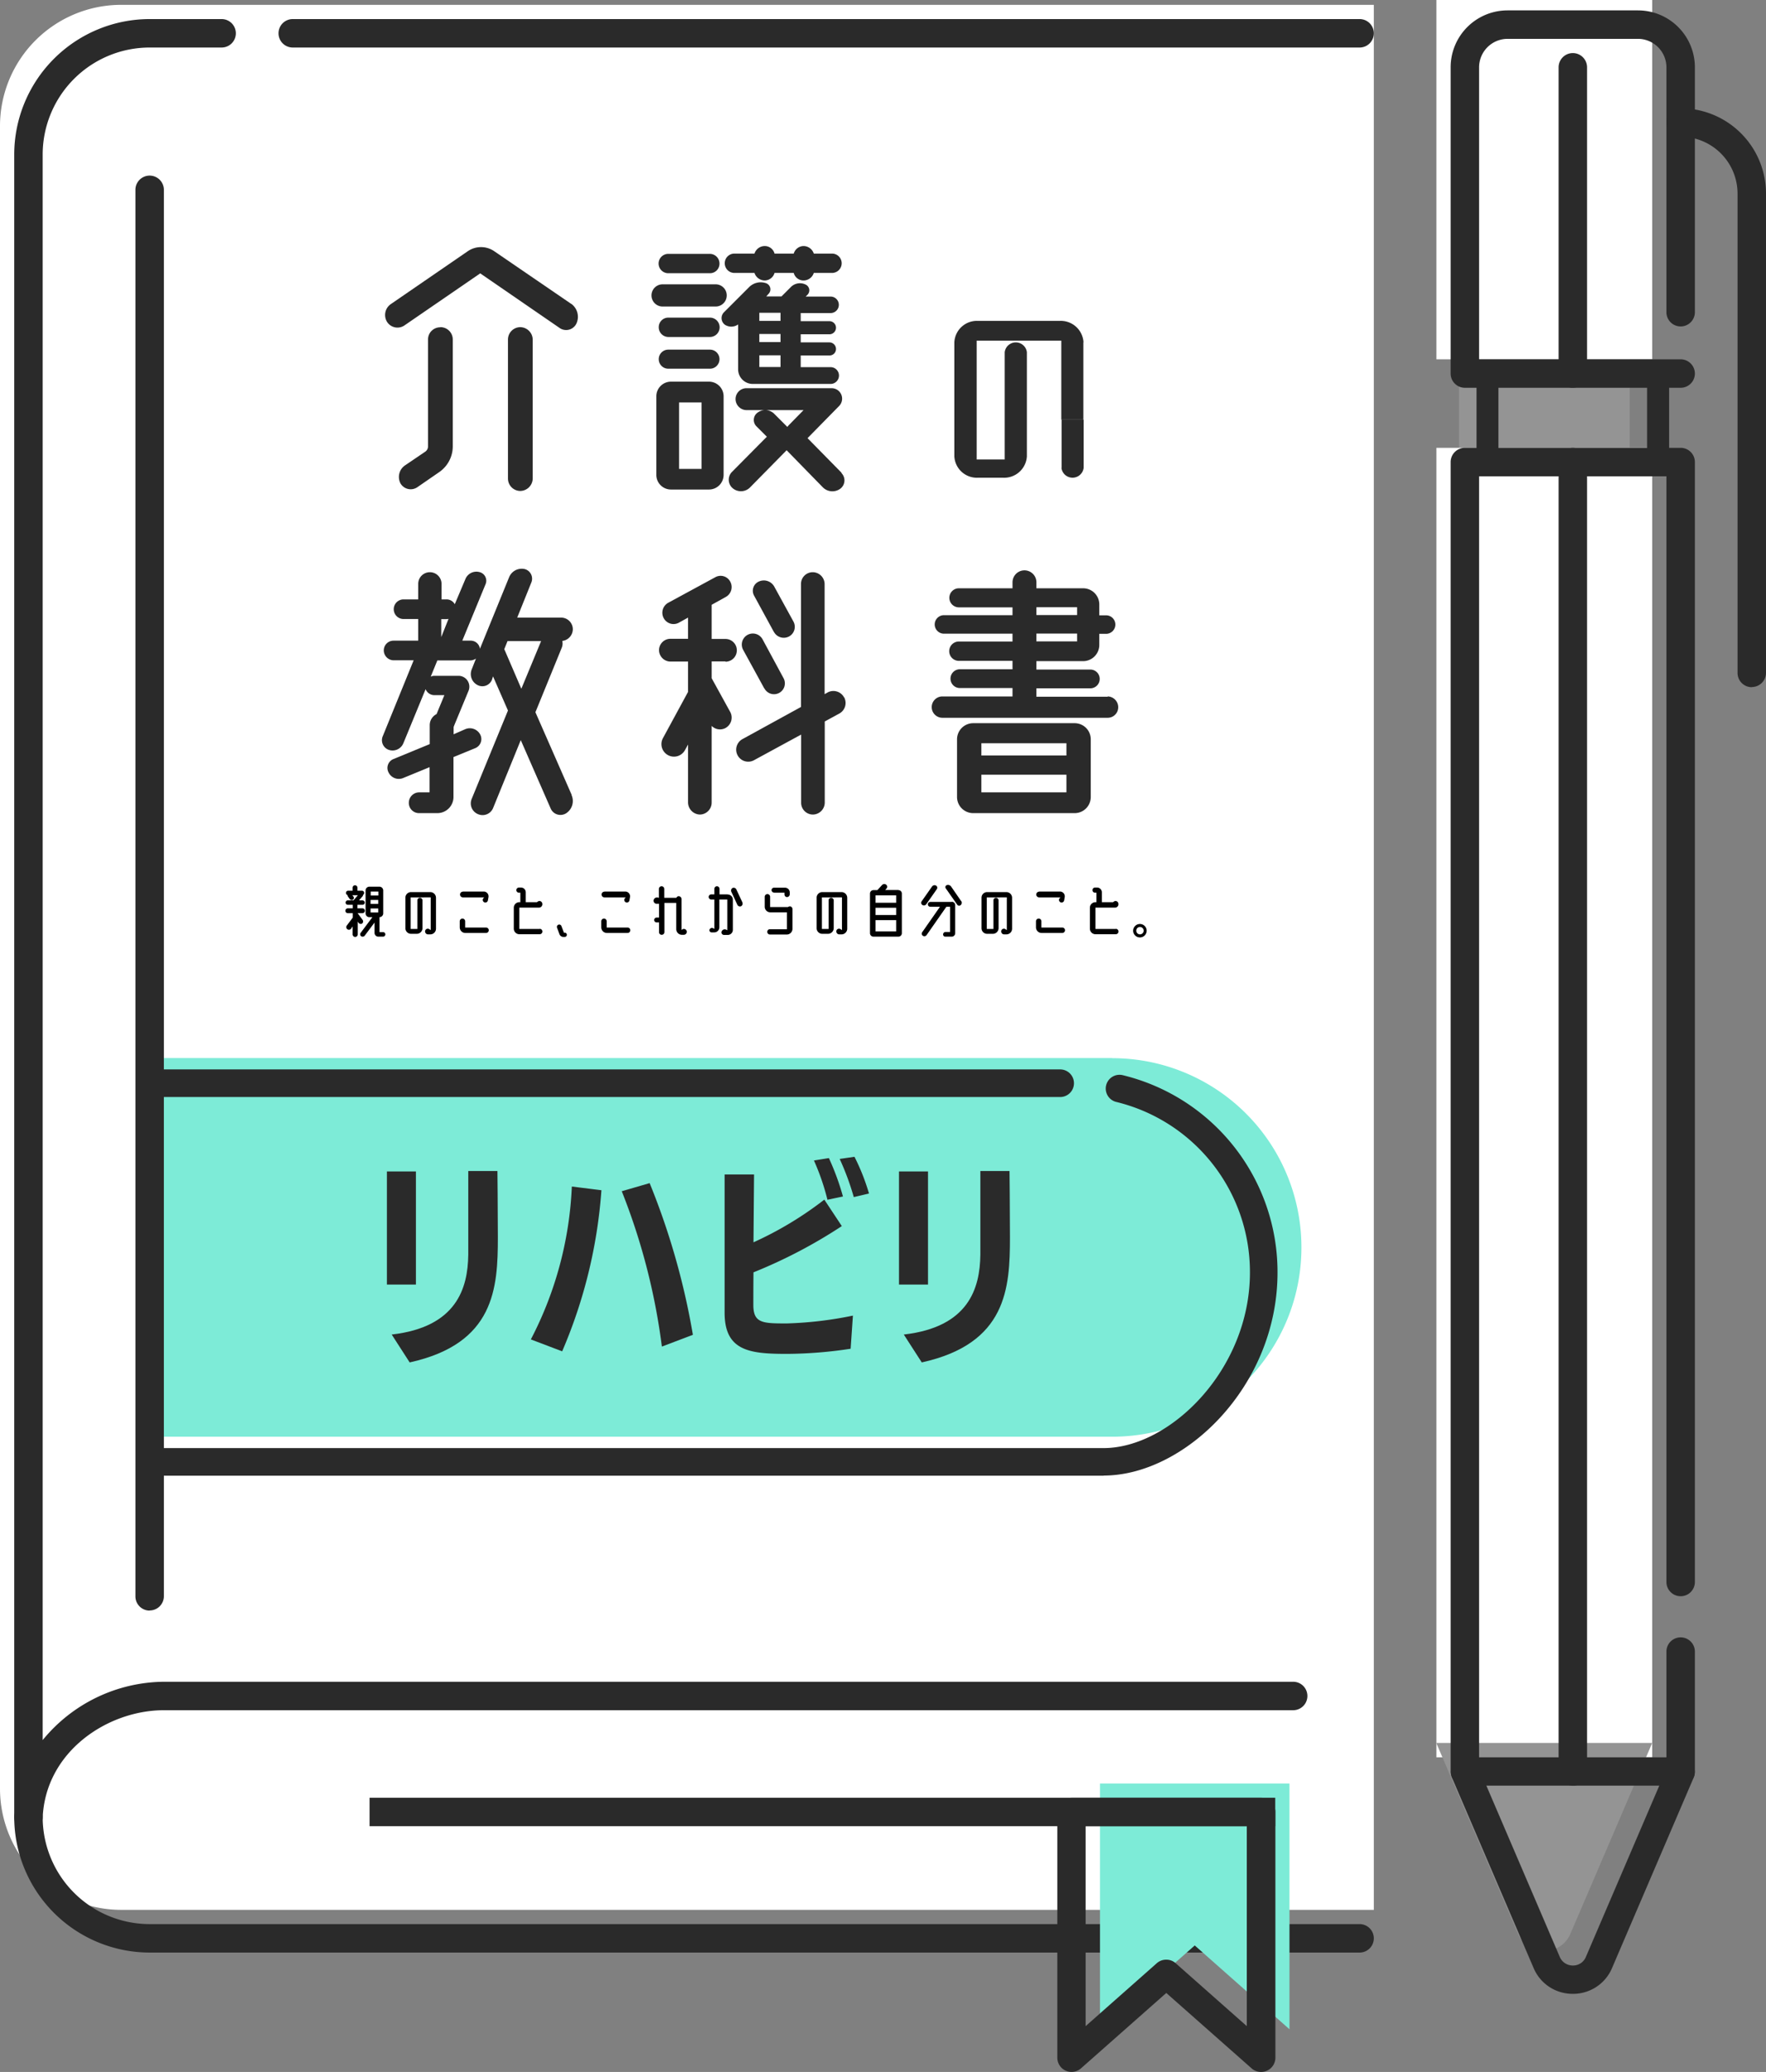
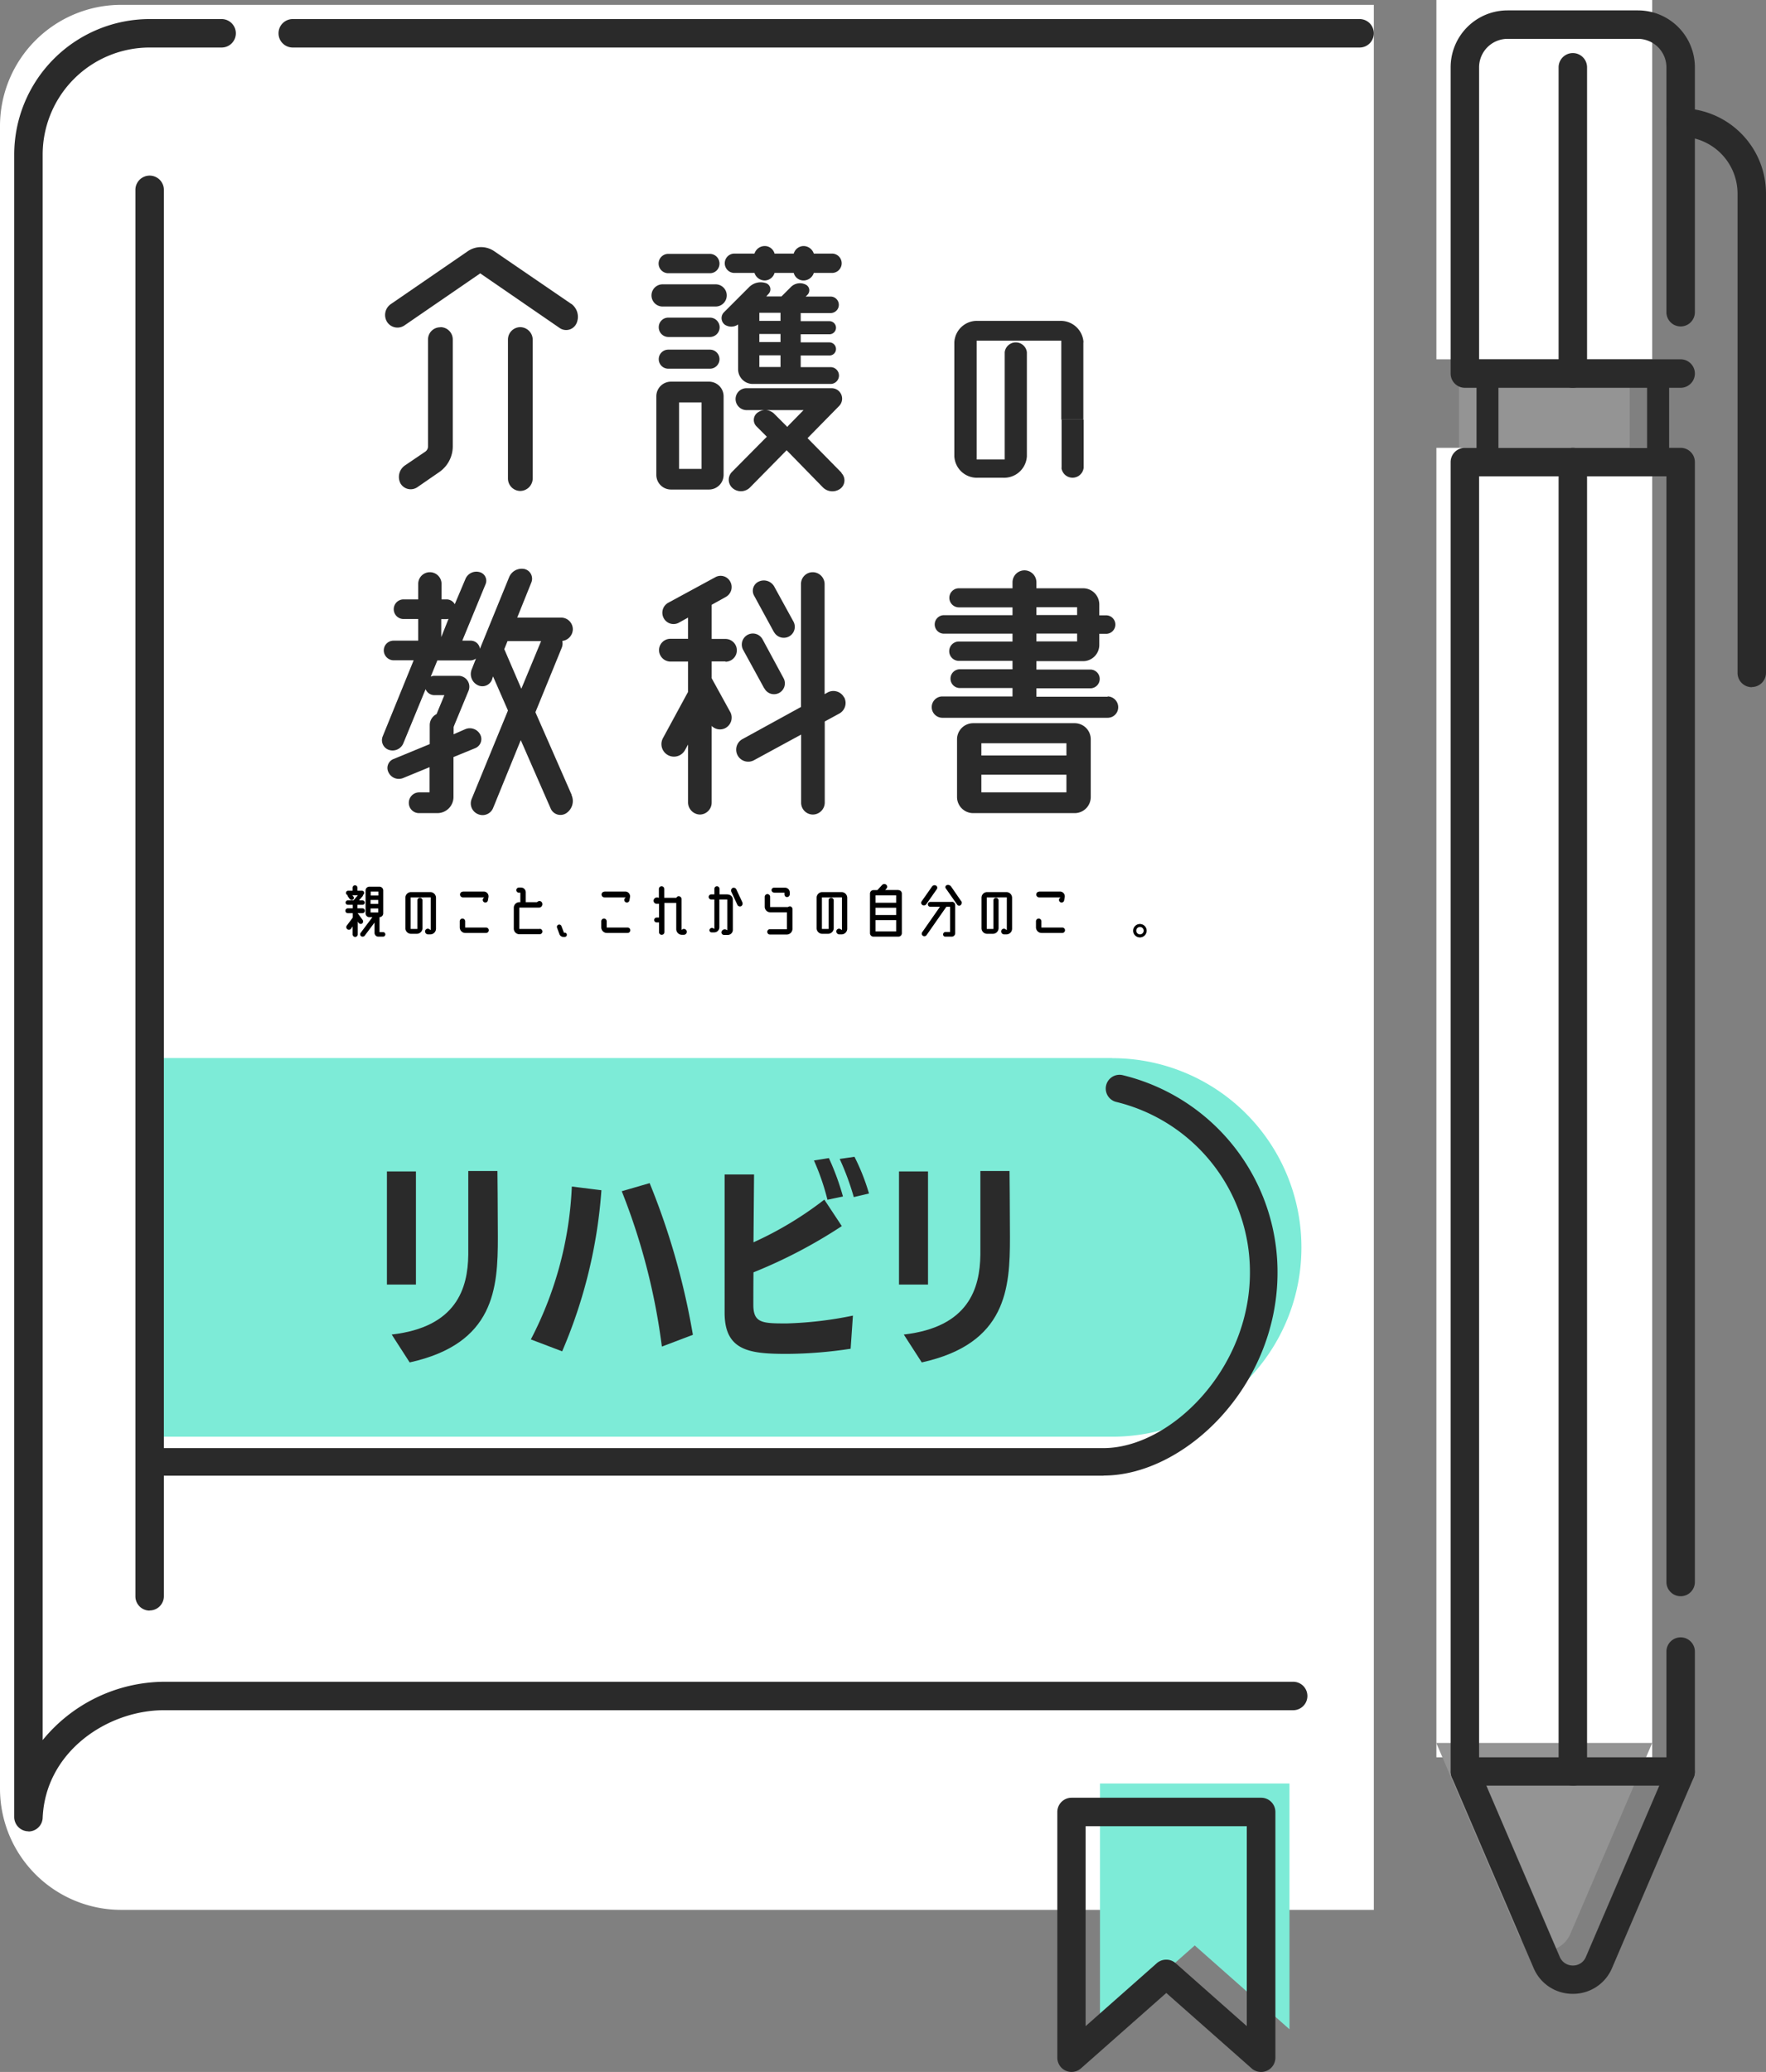
<svg xmlns="http://www.w3.org/2000/svg" width="124.15" height="145.6" viewBox="0 0 124.15 145.6">
  <rect x="0" y="0" width="124.15" height="145.6" fill="#808080" stroke="none" />
  <defs>
    <clipPath id="clip-path">
      <rect id="長方形_17605" data-name="長方形 17605" width="94.74" height="41.83" transform="translate(20.83 65.88)" fill="none" />
    </clipPath>
  </defs>
  <g id="layout" transform="translate(-10.65)">
    <g id="グループ_12265" data-name="グループ 12265">
      <rect id="長方形_17602" data-name="長方形 17602" width="12" height="6.22" transform="translate(125.22 31.46) rotate(180)" fill="#949494" />
      <rect id="長方形_17603" data-name="長方形 17603" width="15.17" height="25.25" transform="translate(111.63)" fill="#fff" />
      <rect id="長方形_17604" data-name="長方形 17604" width="15.17" height="92.02" transform="translate(111.63 31.47)" fill="#fff" />
      <path id="パス_39259" data-name="パス 39259" d="M126.8,122.48l-5.75,13.41a2,2,0,0,1-3.68,0l-5.75-13.41" fill="#949494" />
      <g id="グループ_12264" data-name="グループ 12264">
        <path id="パス_39260" data-name="パス 39260" d="M10.65,125.69V8.86A8.521,8.521,0,0,1,19.17.34h88.06V134.21H19.17a8.521,8.521,0,0,1-8.52-8.52h0" fill="#fff" />
        <g id="グループ_12260" data-name="グループ 12260">
          <g id="グループ_12256" data-name="グループ 12256">
            <g id="グループ_12254" data-name="グループ 12254">
              <g id="グループ_12253" data-name="グループ 12253">
                <path id="パス_39261" data-name="パス 39261" d="M50.81,21.35a1.127,1.127,0,0,1,.36,1.39.8.8,0,0,1-1.16.32l-5.6-3.85-5.33,3.66a.868.868,0,0,1-1.22-.25.929.929,0,0,1,.25-1.24l5.43-3.73a1.644,1.644,0,0,1,1.85,0l5.41,3.7Zm-9.19,1.64a.866.866,0,0,1,.86.86v7.54a2.2,2.2,0,0,1-.93,1.77l-1.58,1.09a.83.83,0,0,1-1.16-.27.982.982,0,0,1,.29-1.26l1.43-.97a.453.453,0,0,0,.21-.38V23.86A.854.854,0,0,1,41.6,23Zm5.6,0a.888.888,0,0,1,.88.88v9.75a.888.888,0,0,1-.88.88.871.871,0,0,1-.86-.88V23.87A.871.871,0,0,1,47.22,22.99Z" fill="#2a2a2a" />
                <path id="パス_39262" data-name="パス 39262" d="M60.96,21.54H57.23a.78.78,0,0,1,0-1.56h3.73a.78.78,0,0,1,0,1.56Zm-.47,5.28a1.029,1.029,0,0,1,1.03,1.03v5.52a1.029,1.029,0,0,1-1.03,1.03H57.82a1.029,1.029,0,0,1-1.03-1.03V27.85a1.029,1.029,0,0,1,1.03-1.03h2.67ZM57.63,19.2a.68.68,0,0,1,0-1.36h2.93a.681.681,0,0,1,.67.69.67.67,0,0,1-.67.67Zm2.93,3.12a.68.68,0,0,1,0,1.36H57.63a.681.681,0,0,1-.67-.69.67.67,0,0,1,.67-.67Zm0,2.25a.67.67,0,0,1,0,1.34H57.63a.67.67,0,0,1,0-1.34Zm-.59,8.38V28.28H58.39v4.67ZM62.54,22.8a.829.829,0,0,1-.93.02.581.581,0,0,1-.08-.86l1.77-1.77a1.148,1.148,0,0,1,1.2-.29.456.456,0,0,1,.17.76l-.15.17h1.07l.63-.63a.9.9,0,0,1,1.05-.21.446.446,0,0,1,.15.72l-.13.13h1.75a.58.58,0,0,1,0,1.16h-2.1v.57h2.02a.46.46,0,1,1,0,.92H66.94v.57h2.02a.465.465,0,0,1,.46.46.453.453,0,0,1-.46.46H66.94v.82h2.1a.59.59,0,0,1,0,1.18H63.57a1.029,1.029,0,0,1-1.03-1.03V22.81Zm-.26-3.62a.68.68,0,0,1,0-1.36h1.41a.759.759,0,0,1,.72-.53.711.711,0,0,1,.69.53h1.35a.732.732,0,0,1,.69-.53.766.766,0,0,1,.72.53h1.28a.68.68,0,1,1,0,1.36H67.86a.759.759,0,0,1-.72.53.711.711,0,0,1-.69-.53H65.1a.732.732,0,0,1-.69.53.766.766,0,0,1-.72-.53H62.28ZM69.8,33.24a.732.732,0,0,1-.06,1.09.944.944,0,0,1-1.24-.08l-2.55-2.61-2.57,2.61a.9.9,0,0,1-1.22.06.781.781,0,0,1-.06-1.14l2.23-2.25.23-.23-.74-.74a.632.632,0,0,1,.11-.97.9.9,0,0,1,1.16.11L66,30a1.488,1.488,0,0,1,.11-.13l1.03-1.05h-4a.781.781,0,0,1-.78-.78.764.764,0,0,1,.78-.76H69.1a.735.735,0,0,1,.53,1.26l-2.21,2.25,2.4,2.44ZM64.03,22.55h1.49v-.57H64.03Zm1.49,1.49v-.57H64.03v.57Zm0,1.75v-.82H64.03v.82Z" fill="#2a2a2a" />
                <path id="パス_39263" data-name="パス 39263" d="M50.83,55.87a1.026,1.026,0,0,1-.38,1.28.748.748,0,0,1-1.09-.34l-2.1-4.8-1.94,4.76a.8.8,0,0,1-1.07.44.816.816,0,0,1-.44-1.07l2.55-6.21-1.05-2.4-.08.25a.729.729,0,0,1-1.01.36.867.867,0,0,1-.4-1.12l.29-.74a.732.732,0,0,1-.4.13H41.39a.509.509,0,0,1-.04.11l-.42,1.03a.6.6,0,0,1,.27-.06h1.7a.765.765,0,0,1,.69,1.05l-1.01,2.44s-.02.06-.04.11v.51l.82-.36a.823.823,0,0,1,1.05.38.687.687,0,0,1-.34.95l-1.54.63v2.82a1.135,1.135,0,0,1-1.14,1.12H40.11a.717.717,0,0,1-.72-.72.734.734,0,0,1,.72-.74h.74V53.91L39,54.67a.8.8,0,0,1-1.03-.38.673.673,0,0,1,.34-.95l2.55-1.05V50.96a.872.872,0,0,1,.48-.78l.55-1.33H41.2a.668.668,0,0,1-.63-.42l-1.56,3.79A.821.821,0,0,1,38,52.7a.718.718,0,0,1-.44-.97l2.17-5.33H38.32a.7.7,0,0,1-.69-.69.685.685,0,0,1,.69-.69h1.73V43.5H39.02a.69.69,0,1,1,0-1.38h1.03V41.03a.82.82,0,0,1,1.64,0v1.09h.34a.661.661,0,0,1,.59.34l.74-1.75a.834.834,0,0,1,.99-.51.624.624,0,0,1,.44.84l-1.64,3.98h.57a.654.654,0,0,1,.67.57l2.06-5.05a.958.958,0,0,1,1.09-.55.7.7,0,0,1,.46.95l-.99,2.46H50.1a.824.824,0,0,1,.82.82.841.841,0,0,1-.74.82.8.8,0,0,1-.04.48l-1.85,4.53,2.55,5.81ZM42.01,43.51h-.34v1.26l.51-1.28A1.3,1.3,0,0,1,42.01,43.51Zm4.11,2.15L47.3,48.4l1.39-3.35H46.33l-.23.57a.062.062,0,0,0,.02.04Z" fill="#2a2a2a" />
                <path id="パス_39264" data-name="パス 39264" d="M61.65,46.48h-.97v1.18l1.31,2.38a.835.835,0,0,1-.34,1.12.819.819,0,0,1-.97-.15V56.4a.841.841,0,0,1-.82.84.858.858,0,0,1-.84-.84V52.32l-.21.38a.881.881,0,1,1-1.56-.82l1.77-3.26V46.49H57.76a.812.812,0,0,1-.78-.8.8.8,0,0,1,.78-.8h1.26V43.4l-.65.36a.782.782,0,0,1-1.07-.34.8.8,0,0,1,.34-1.07l3.3-1.79a.764.764,0,0,1,1.05.32.792.792,0,0,1-.32,1.07l-.99.55v2.4h.97a.8.8,0,0,1,0,1.6ZM70,49.01a.847.847,0,0,1-.36,1.14l-1.01.55v5.7a.845.845,0,0,1-.84.84.828.828,0,0,1-.82-.84V51.62l-3.33,1.81a.845.845,0,1,1-.78-1.5l4.1-2.25V41.03a.824.824,0,0,1,.82-.82.841.841,0,0,1,.84.82v7.75l.23-.13a.853.853,0,0,1,1.14.36Zm-5.62-.63-1.49-2.72a.776.776,0,1,1,1.37-.73l1.47,2.72a.763.763,0,1,1-1.34.73Zm.68-3.96-1.39-2.55a.708.708,0,0,1,.34-1.01.839.839,0,0,1,1.07.36l1.35,2.46a.769.769,0,0,1-.32,1.05.787.787,0,0,1-1.05-.32Z" fill="#2a2a2a" />
                <path id="パス_39265" data-name="パス 39265" d="M88.52,48.94a.756.756,0,0,1,.74.76.738.738,0,0,1-.74.74H76.9a.75.75,0,0,1,0-1.5h4.93v-.59h-3.7a.66.66,0,1,1,0-1.32h3.7v-.59H78.06a.68.68,0,0,1,0-1.36h3.77v-.55H77.01a.65.65,0,0,1,0-1.3h4.82v-.55H78.06a.67.67,0,1,1,0-1.34h3.77v-.42a.84.84,0,1,1,1.68,0v.42h3.28a1.135,1.135,0,0,1,1.14,1.12v.78h.48a.65.65,0,0,1,0,1.3h-.48v.78a1.139,1.139,0,0,1-1.14,1.14H83.51v.59H87.3a.66.66,0,1,1,0,1.32H83.51v.59h5.01Zm-2.31,1.88a1.131,1.131,0,0,1,1.12,1.12v4.08a1.131,1.131,0,0,1-1.12,1.12H79.07a1.135,1.135,0,0,1-1.14-1.12V51.94a1.135,1.135,0,0,1,1.14-1.12h7.14Zm-.59,1.41H79.64v.86h5.98Zm-5.98,3.45h5.98V54.44H79.64Zm3.87-13.01v.55h2.86v-.55Zm0,1.85v.55h2.86v-.55Z" fill="#2a2a2a" />
              </g>
              <path id="パス_39266" data-name="パス 39266" d="M85.27,32.88a.786.786,0,0,0,1.56,0V29.49H85.28v3.39Z" fill="#2a2a2a" />
              <path id="パス_39267" data-name="パス 39267" d="M86.82,24.05a1.6,1.6,0,0,0-1.69-1.5H79.41a1.586,1.586,0,0,0-1.67,1.5v8.02a1.586,1.586,0,0,0,1.67,1.5h1.74a1.6,1.6,0,0,0,1.69-1.5V24.75a.786.786,0,0,0-1.56,0v7.54H79.31V23.94h5.95v5.55h1.55V24.06Z" fill="#2a2a2a" />
            </g>
            <g id="グループ_12255" data-name="グループ 12255">
              <path id="パス_39268" data-name="パス 39268" d="M36.12,64.89a.188.188,0,0,1-.26-.04l-.06-.09v.9a.18.18,0,0,1-.36,0V65.1l-.11.16a.186.186,0,1,1-.3-.22l.42-.56v-.31H35.1a.17.17,0,0,1,0-.34h.35v-.25H35.1a.155.155,0,1,1,0-.31h.4l.31-.36h-.39l.08.1a.148.148,0,0,1-.04.21.17.17,0,0,1-.22-.04L35.11,63a.405.405,0,0,1-.03-.1.163.163,0,0,1-.11-.15.158.158,0,0,1,.16-.16h.31v-.21a.169.169,0,0,1,.17-.17.175.175,0,0,1,.17.17v.21h.31a.158.158,0,0,1,.16.16.184.184,0,0,1-.08.14.116.116,0,0,1-.04.1l-.24.28h.24a.164.164,0,0,1,.16.16.15.15,0,0,1-.16.15h-.35v.25h.35a.17.17,0,0,1,0,.34h-.34l.35.47a.182.182,0,0,1-.04.26Zm1.46.61a.16.16,0,0,1,0,.32h-.34a.265.265,0,0,1-.26-.26v-.73l-.69.92a.187.187,0,0,1-.25.04.163.163,0,0,1-.04-.23l.83-1.11h-.22a.265.265,0,0,1-.26-.26V62.57a.265.265,0,0,1,.26-.26h.72a.265.265,0,0,1,.26.26v1.62a.265.265,0,0,1-.26.26h0V65.5h.25Zm-.33-2.85h-.54v.28h.54Zm-.55.59v.28h.54v-.28Zm0,.6v.28h.54v-.28H36.7Z" />
              <path id="パス_39269" data-name="パス 39269" d="M40.9,62.69a.4.4,0,0,1,.4.4v2.17a.4.4,0,0,1-.4.4h-.16a.208.208,0,0,1-.2-.26.192.192,0,0,1,.3-.1l.09.06v-2.3H39.52v2.22h.47V63.27a.179.179,0,0,1,.18-.18.186.186,0,0,1,.18.18v1.95a.4.4,0,0,1-.4.4h-.41a.393.393,0,0,1-.39-.4V63.09a.393.393,0,0,1,.39-.4h1.35Z" />
              <path id="パス_39270" data-name="パス 39270" d="M43.35,65.18h1.47a.19.19,0,0,1,0,.38H43.37a.393.393,0,0,1-.4-.39v-.43a.19.19,0,1,1,.38,0v.44Zm-.17-2.53h1.48a.337.337,0,0,1,.33.39l-.04.23a.183.183,0,1,1-.3-.17l.05-.04H43.19a.2.2,0,1,1,0-.4Z" />
              <path id="パス_39271" data-name="パス 39271" d="M48.59,65.27a.19.19,0,0,1,0,.38H47.17a.393.393,0,0,1-.4-.39V63.79a.387.387,0,0,1,.4-.39h.06v-.67h-.1a.18.18,0,1,1,0-.36h.15a.333.333,0,0,1,.33.33v.7h.78l.06-.04a.2.2,0,0,1,.32.12.24.24,0,0,1-.24.3H47.16v1.5H48.6Z" />
              <path id="パス_39272" data-name="パス 39272" d="M50.29,65.54h.06a.15.15,0,1,1,0,.3h-.08a.3.3,0,0,1-.3-.22l-.16-.43a.164.164,0,1,1,.31-.11l.17.45Z" />
              <path id="パス_39273" data-name="パス 39273" d="M53.3,65.18h1.47a.19.19,0,0,1,0,.38H53.32a.393.393,0,0,1-.4-.39v-.43a.19.19,0,1,1,.38,0v.44Zm-.17-2.53h1.48a.337.337,0,0,1,.33.39l-.04.23a.183.183,0,1,1-.3-.17l.05-.04H53.14a.2.2,0,1,1,0-.4Z" />
              <path id="パス_39274" data-name="パス 39274" d="M58.92,65.4a.215.215,0,0,1-.2.29h-.13a.4.4,0,0,1-.4-.4V63.45h-.83V65.5a.19.19,0,0,1-.19.19.184.184,0,0,1-.19-.19v-.68h-.17a.17.17,0,1,1,0-.34h.17v-.97h-.17a.215.215,0,0,1-.2-.29.249.249,0,0,1,.36-.12h0v-.63a.19.19,0,0,1,.38,0v.62h.85a.175.175,0,0,1,.17-.11.2.2,0,0,1,.19.19v2.19l.03-.03a.2.2,0,0,1,.32.07Z" />
              <path id="パス_39275" data-name="パス 39275" d="M61.81,62.86a.359.359,0,0,1,.36.36v2.12a.359.359,0,0,1-.36.36h-.26a.18.18,0,0,1-.17-.24.234.234,0,0,1,.32-.13l.08.04V63.21h-.56v1.95a.356.356,0,0,1-.35.36h-.2a.152.152,0,0,1-.14-.2.187.187,0,0,1,.26-.09l.08.05V63.21h-.22a.18.18,0,0,1,0-.36h.22v-.39a.18.18,0,0,1,.36,0v.39h.58Zm1.03.56a.207.207,0,0,1-.09.26.2.2,0,0,1-.26-.09l-.43-.93a.211.211,0,0,1,.09-.26.207.207,0,0,1,.26.09l.43.92Z" />
              <path id="パス_39276" data-name="パス 39276" d="M66.16,63.69a.192.192,0,0,1,.2.19v1.39a.4.4,0,0,1-.4.4H64.78a.184.184,0,0,1-.19-.19.176.176,0,0,1,.19-.18h1.19V64.11H64.8a.393.393,0,0,1-.39-.4v-.69a.19.19,0,0,1,.38,0v.72h1.25a.341.341,0,0,1,.13-.05Zm-1.1-.97a.17.17,0,1,1,0-.34h.78a.333.333,0,0,1,.33.33v.14a.2.2,0,0,1-.19.19.182.182,0,0,1-.18-.19v-.12h-.73Z" />
              <path id="パス_39277" data-name="パス 39277" d="M69.81,62.69a.4.4,0,0,1,.4.4v2.17a.4.4,0,0,1-.4.4h-.16a.208.208,0,0,1-.2-.26.192.192,0,0,1,.3-.1l.09.06v-2.3H68.43v2.22h.47V63.27a.179.179,0,0,1,.18-.18.186.186,0,0,1,.18.18v1.95a.4.4,0,0,1-.4.4h-.41a.393.393,0,0,1-.39-.4V63.09a.393.393,0,0,1,.39-.4H69.8Z" />
              <path id="パス_39278" data-name="パス 39278" d="M73.81,62.55a.243.243,0,0,1,.24.24v2.79a.243.243,0,0,1-.24.24H72.05a.243.243,0,0,1-.24-.24V62.79a.243.243,0,0,1,.24-.24h.28l.33-.36a.216.216,0,0,1,.29-.02.191.191,0,0,1,.02.27l-.09.1h.93Zm-.16.37H72.2v.52h1.45Zm-1.45.87v.51h1.45v-.51H72.2Zm0,1.66h1.45v-.79H72.2Z" />
              <path id="パス_39279" data-name="パス 39279" d="M75.49,63.59a.178.178,0,0,1-.05-.25l.73-1.04a.218.218,0,0,1,.28-.07.171.171,0,0,1,.06.25l-.75,1.07a.2.2,0,0,1-.26.05Zm2.07-.22a.237.237,0,0,1,.24.24v1.97a.243.243,0,0,1-.24.24h-.45a.152.152,0,0,1-.16-.16.175.175,0,0,1,.17-.17h.32V63.72h-.26l-1.39,1.99a.19.19,0,0,1-.26.05.178.178,0,0,1-.05-.25l1.25-1.79h-.68a.17.17,0,0,1,0-.34h1.52Zm.66-.06a.216.216,0,0,1-.03.29.162.162,0,0,1-.25-.03l-.8-1.14a.148.148,0,0,1,.07-.23.267.267,0,0,1,.29.08l.71,1.03Z" />
              <path id="パス_39280" data-name="パス 39280" d="M81.4,62.69a.4.4,0,0,1,.4.4v2.17a.4.4,0,0,1-.4.4h-.16a.208.208,0,0,1-.2-.26.192.192,0,0,1,.3-.1l.09.06v-2.3H80.02v2.22h.47V63.27a.179.179,0,0,1,.18-.18.186.186,0,0,1,.18.18v1.95a.4.4,0,0,1-.4.4h-.41a.393.393,0,0,1-.39-.4V63.09a.393.393,0,0,1,.39-.4h1.35Z" />
              <path id="パス_39281" data-name="パス 39281" d="M83.86,65.18h1.47a.19.19,0,0,1,0,.38H83.88a.393.393,0,0,1-.4-.39v-.43a.19.19,0,0,1,.38,0v.44Zm-.17-2.53h1.48a.337.337,0,0,1,.33.39l-.04.23a.183.183,0,1,1-.3-.17l.05-.04H83.7a.2.2,0,0,1,0-.4Z" />
-               <path id="パス_39282" data-name="パス 39282" d="M89.09,65.27a.19.19,0,0,1,0,.38H87.67a.393.393,0,0,1-.4-.39V63.79a.387.387,0,0,1,.4-.39h.06v-.67h-.1a.18.18,0,0,1,0-.36h.15a.333.333,0,0,1,.33.33v.7h.78l.06-.04a.2.2,0,0,1,.32.12.24.24,0,0,1-.24.3H87.66v1.5H89.1Z" />
              <path id="パス_39283" data-name="パス 39283" d="M90.79,64.93a.476.476,0,0,1,.47.47.475.475,0,1,1-.95,0A.478.478,0,0,1,90.79,64.93Zm0,.21a.258.258,0,0,0-.26.26.26.26,0,1,0,.26-.26Z" />
            </g>
          </g>
          <g id="グループ_12259" data-name="グループ 12259" clip-path="url(#clip-path)">
            <g id="グループ_12258" data-name="グループ 12258">
              <g id="グループ_11138" data-name="グループ 11138">
                <g id="グループ_11136" data-name="グループ 11136">
                  <path id="パス_36496" data-name="パス 36496" d="M86.19,76.74H14.27A13.294,13.294,0,0,0,.97,90.04h0a13.3,13.3,0,0,0,13.3,13.31H86.19a13.294,13.294,0,0,0,13.3-13.3h0a13.294,13.294,0,0,0-13.3-13.3h0" fill="#fff" />
                  <path id="パス_36497" data-name="パス 36497" d="M88.84,74.35H16.92a13.294,13.294,0,0,0-13.3,13.3h0a13.3,13.3,0,0,0,13.3,13.31H88.84a13.29,13.29,0,0,0,13.3-13.28v-.02h0a13.294,13.294,0,0,0-13.3-13.3h0" fill="#7debd7" />
                  <path id="パス_39284" data-name="パス 39284" d="M88.24,103.7H22.23a.97.97,0,0,1,0-1.94h66c4.66,0,10.29-5.5,10.29-12.34A12.3,12.3,0,0,0,89.1,77.43a.968.968,0,0,1,.46-1.88,14.239,14.239,0,0,1,10.9,13.87c0,8.04-6.57,14.27-12.22,14.27Z" fill="#2a2a2a" />
-                   <path id="パス_39285" data-name="パス 39285" d="M14.27,103.69a14.27,14.27,0,0,1,0-28.54H85.18a.97.97,0,0,1,0,1.94H14.27a12.335,12.335,0,0,0,0,24.67.97.97,0,0,1,.01,1.94Z" fill="#2a2a2a" />
                </g>
              </g>
              <g id="グループ_12257" data-name="グループ 12257">
                <path id="パス_39286" data-name="パス 39286" d="M37.85,90.27V82.32h2.04v7.95Zm.34,3.51c4.56-.52,5.35-3.25,5.38-5.61V82.29h2.05s.03,2.83.03,4.65c0,3.58-.22,7.48-6.2,8.8l-1.27-1.97Z" fill="#2a2a2a" />
                <path id="パス_39287" data-name="パス 39287" d="M47.97,94.12a25.578,25.578,0,0,0,2.88-10.74l2.08.26a34.9,34.9,0,0,1-2.76,11.32l-2.21-.84Zm9.21.51a44.831,44.831,0,0,0-2.82-10.92l1.96-.57A50.754,50.754,0,0,1,59.36,93.8l-2.19.83Z" fill="#2a2a2a" />
                <path id="パス_39288" data-name="パス 39288" d="M70.44,94.78a30.692,30.692,0,0,1-4.43.36c-2.6,0-4.42-.17-4.42-2.89V82.53h2.07l-.04,4.77a24.734,24.734,0,0,0,4.98-3l1.23,1.86a35.088,35.088,0,0,1-6.21,3.25c-.01.99-.01,1.91-.01,2.29,0,1.29.66,1.3,2.35,1.3a26.473,26.473,0,0,0,4.65-.55l-.16,2.33ZM68.82,84.31a16.317,16.317,0,0,0-.95-2.76l1.05-.17a17.73,17.73,0,0,1,.99,2.7l-1.1.23Zm1.85-.19a18.579,18.579,0,0,0-.99-2.68l1.04-.15a14.9,14.9,0,0,1,1.02,2.58l-1.06.25Z" fill="#2a2a2a" />
                <path id="パス_39289" data-name="パス 39289" d="M73.85,90.27V82.32h2.04v7.95Zm.34,3.51c4.56-.52,5.35-3.25,5.38-5.61V82.29h2.05s.03,2.83.03,4.65c0,3.58-.22,7.48-6.2,8.8l-1.27-1.97Z" fill="#2a2a2a" />
              </g>
            </g>
          </g>
        </g>
        <g id="グループ_12261" data-name="グループ 12261">
          <path id="パス_39290" data-name="パス 39290" d="M121.22,140.11a2.966,2.966,0,0,1-2.76-1.82l-5.75-13.41a1,1,0,0,1,1.84-.78l5.75,13.41a.988.988,0,0,0,.92.61.971.971,0,0,0,.92-.61l5.75-13.41a1,1,0,0,1,1.84.78l-5.75,13.41a2.966,2.966,0,0,1-2.76,1.82Z" fill="#2a2a2a" />
          <path id="パス_39291" data-name="パス 39291" d="M128.8,125.48H113.63a1,1,0,0,1-1-1V32.47a1,1,0,0,1,1-1H128.8a1,1,0,0,1,1,1v78.7a1,1,0,1,1-2,0V33.47H114.63v90.02H127.8v-7.43a1,1,0,0,1,2,0v8.43a1,1,0,0,1-1,1Z" fill="#2a2a2a" />
          <path id="パス_39292" data-name="パス 39292" d="M128.8,27.25H113.63a1,1,0,0,1-1-1V4.73a4,4,0,0,1,4-4h9.17a4,4,0,0,1,4,4V21.94a1,1,0,1,1-2,0V4.73a2.006,2.006,0,0,0-2-2h-9.17a2.006,2.006,0,0,0-2,2V25.25H128.8a1,1,0,0,1,0,2Z" fill="#2a2a2a" />
          <path id="パス_39293" data-name="パス 39293" d="M133.8,48.29a1,1,0,0,1-1-1V13.61a4,4,0,0,0-4-4,1,1,0,0,1,0-2,6,6,0,0,1,6,6V47.28a1,1,0,0,1-1,1Z" fill="#2a2a2a" />
          <path id="パス_39294" data-name="パス 39294" d="M127.22,33.24h-12a.77.77,0,0,1-.77-.77V26.25a.77.77,0,0,1,.77-.77h12a.77.77,0,0,1,.77.77v6.22A.77.77,0,0,1,127.22,33.24Zm-11.23-1.55h10.45V27.02H115.99Z" fill="#2a2a2a" />
          <path id="パス_39295" data-name="パス 39295" d="M121.22,125.48a1,1,0,0,1-1-1V32.47a1,1,0,0,1,2,0v92.02a1,1,0,0,1-1,1Z" fill="#2a2a2a" />
          <path id="パス_39296" data-name="パス 39296" d="M121.22,27.25a1,1,0,0,1-1-1V4.73a1,1,0,0,1,2,0V26.25A1,1,0,0,1,121.22,27.25Z" fill="#2a2a2a" />
        </g>
        <g id="グループ_12263" data-name="グループ 12263">
          <g id="グループ_12262" data-name="グループ 12262">
-             <path id="パス_39297" data-name="パス 39297" d="M106.23,137.21H21.17a9.53,9.53,0,0,1-9.52-9.52,1,1,0,0,1,2,0,7.524,7.524,0,0,0,7.52,7.52h85.06a1,1,0,1,1,0,2Z" fill="#2a2a2a" />
            <path id="パス_39298" data-name="パス 39298" d="M101.3,142.6l-6.66-5.89-6.66,5.89V125.33H101.3Z" fill="#7debd7" />
            <path id="パス_39299" data-name="パス 39299" d="M99.3,145.6a1,1,0,0,1-.66-.25l-6-5.3-6,5.3a1,1,0,0,1-1.66-.75V127.33a1,1,0,0,1,1-1H99.31a1,1,0,0,1,1,1V144.6a1,1,0,0,1-.59.91.978.978,0,0,1-.41.09Zm-6.66-7.89a.973.973,0,0,1,.66.25l5,4.42V128.33H86.97v14.05l5-4.42a.991.991,0,0,1,.66-.25Z" fill="#2a2a2a" />
            <path id="パス_39300" data-name="パス 39300" d="M21.17,113.18a1,1,0,0,1-1-1V13.34a1,1,0,1,1,2,0v98.83a1,1,0,0,1-1,1Z" fill="#2a2a2a" />
-             <rect id="長方形_17606" data-name="長方形 17606" width="63.67" height="2" transform="translate(36.63 126.33)" fill="#2a2a2a" />
          </g>
          <path id="パス_39301" data-name="パス 39301" d="M106.23,3.34h-75a1,1,0,0,1,0-2h75a1,1,0,0,1,0,2Z" fill="#2a2a2a" />
          <path id="パス_39302" data-name="パス 39302" d="M12.65,128.69h-.02a1.006,1.006,0,0,1-.98-1V10.86a9.53,9.53,0,0,1,9.52-9.52h5.06a1,1,0,0,1,0,2H21.17a7.524,7.524,0,0,0-7.52,7.52V122.28a11.125,11.125,0,0,1,8.52-4.1h79.39a1,1,0,0,1,0,2H22.17c-3.94,0-8.32,2.89-8.52,7.56a1,1,0,0,1-1,.96Z" fill="#2a2a2a" />
        </g>
      </g>
    </g>
  </g>
</svg>